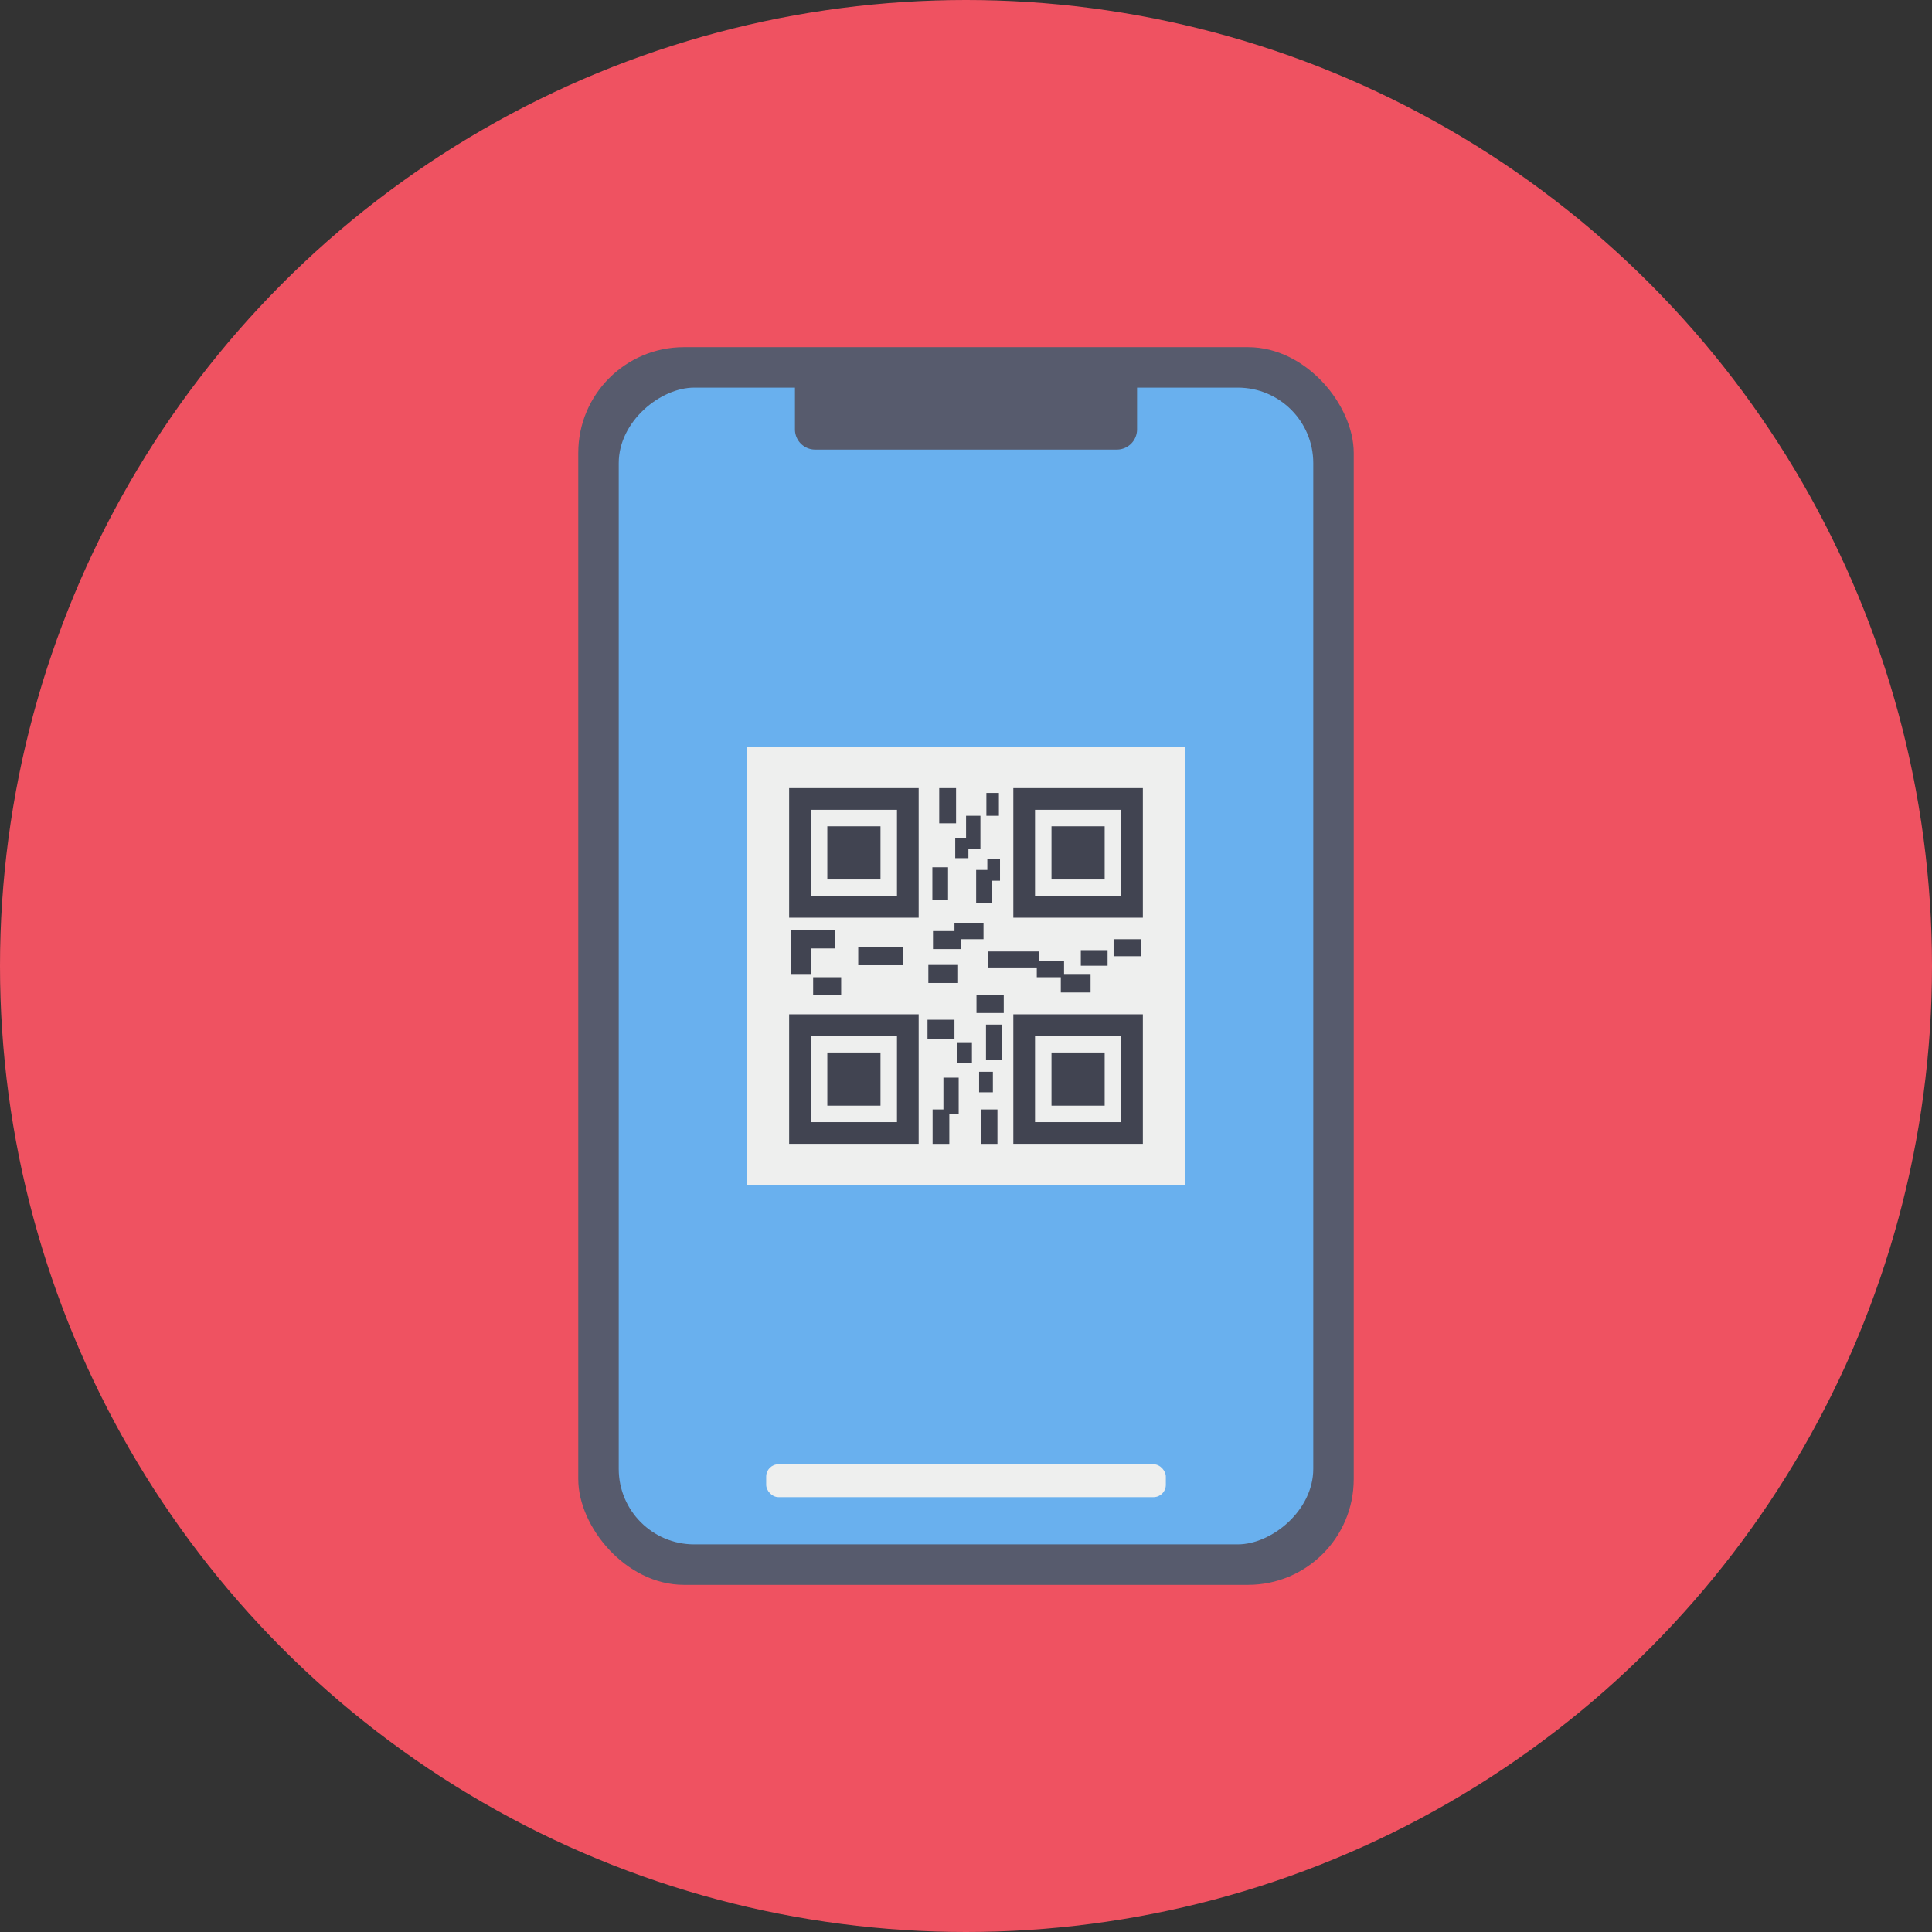
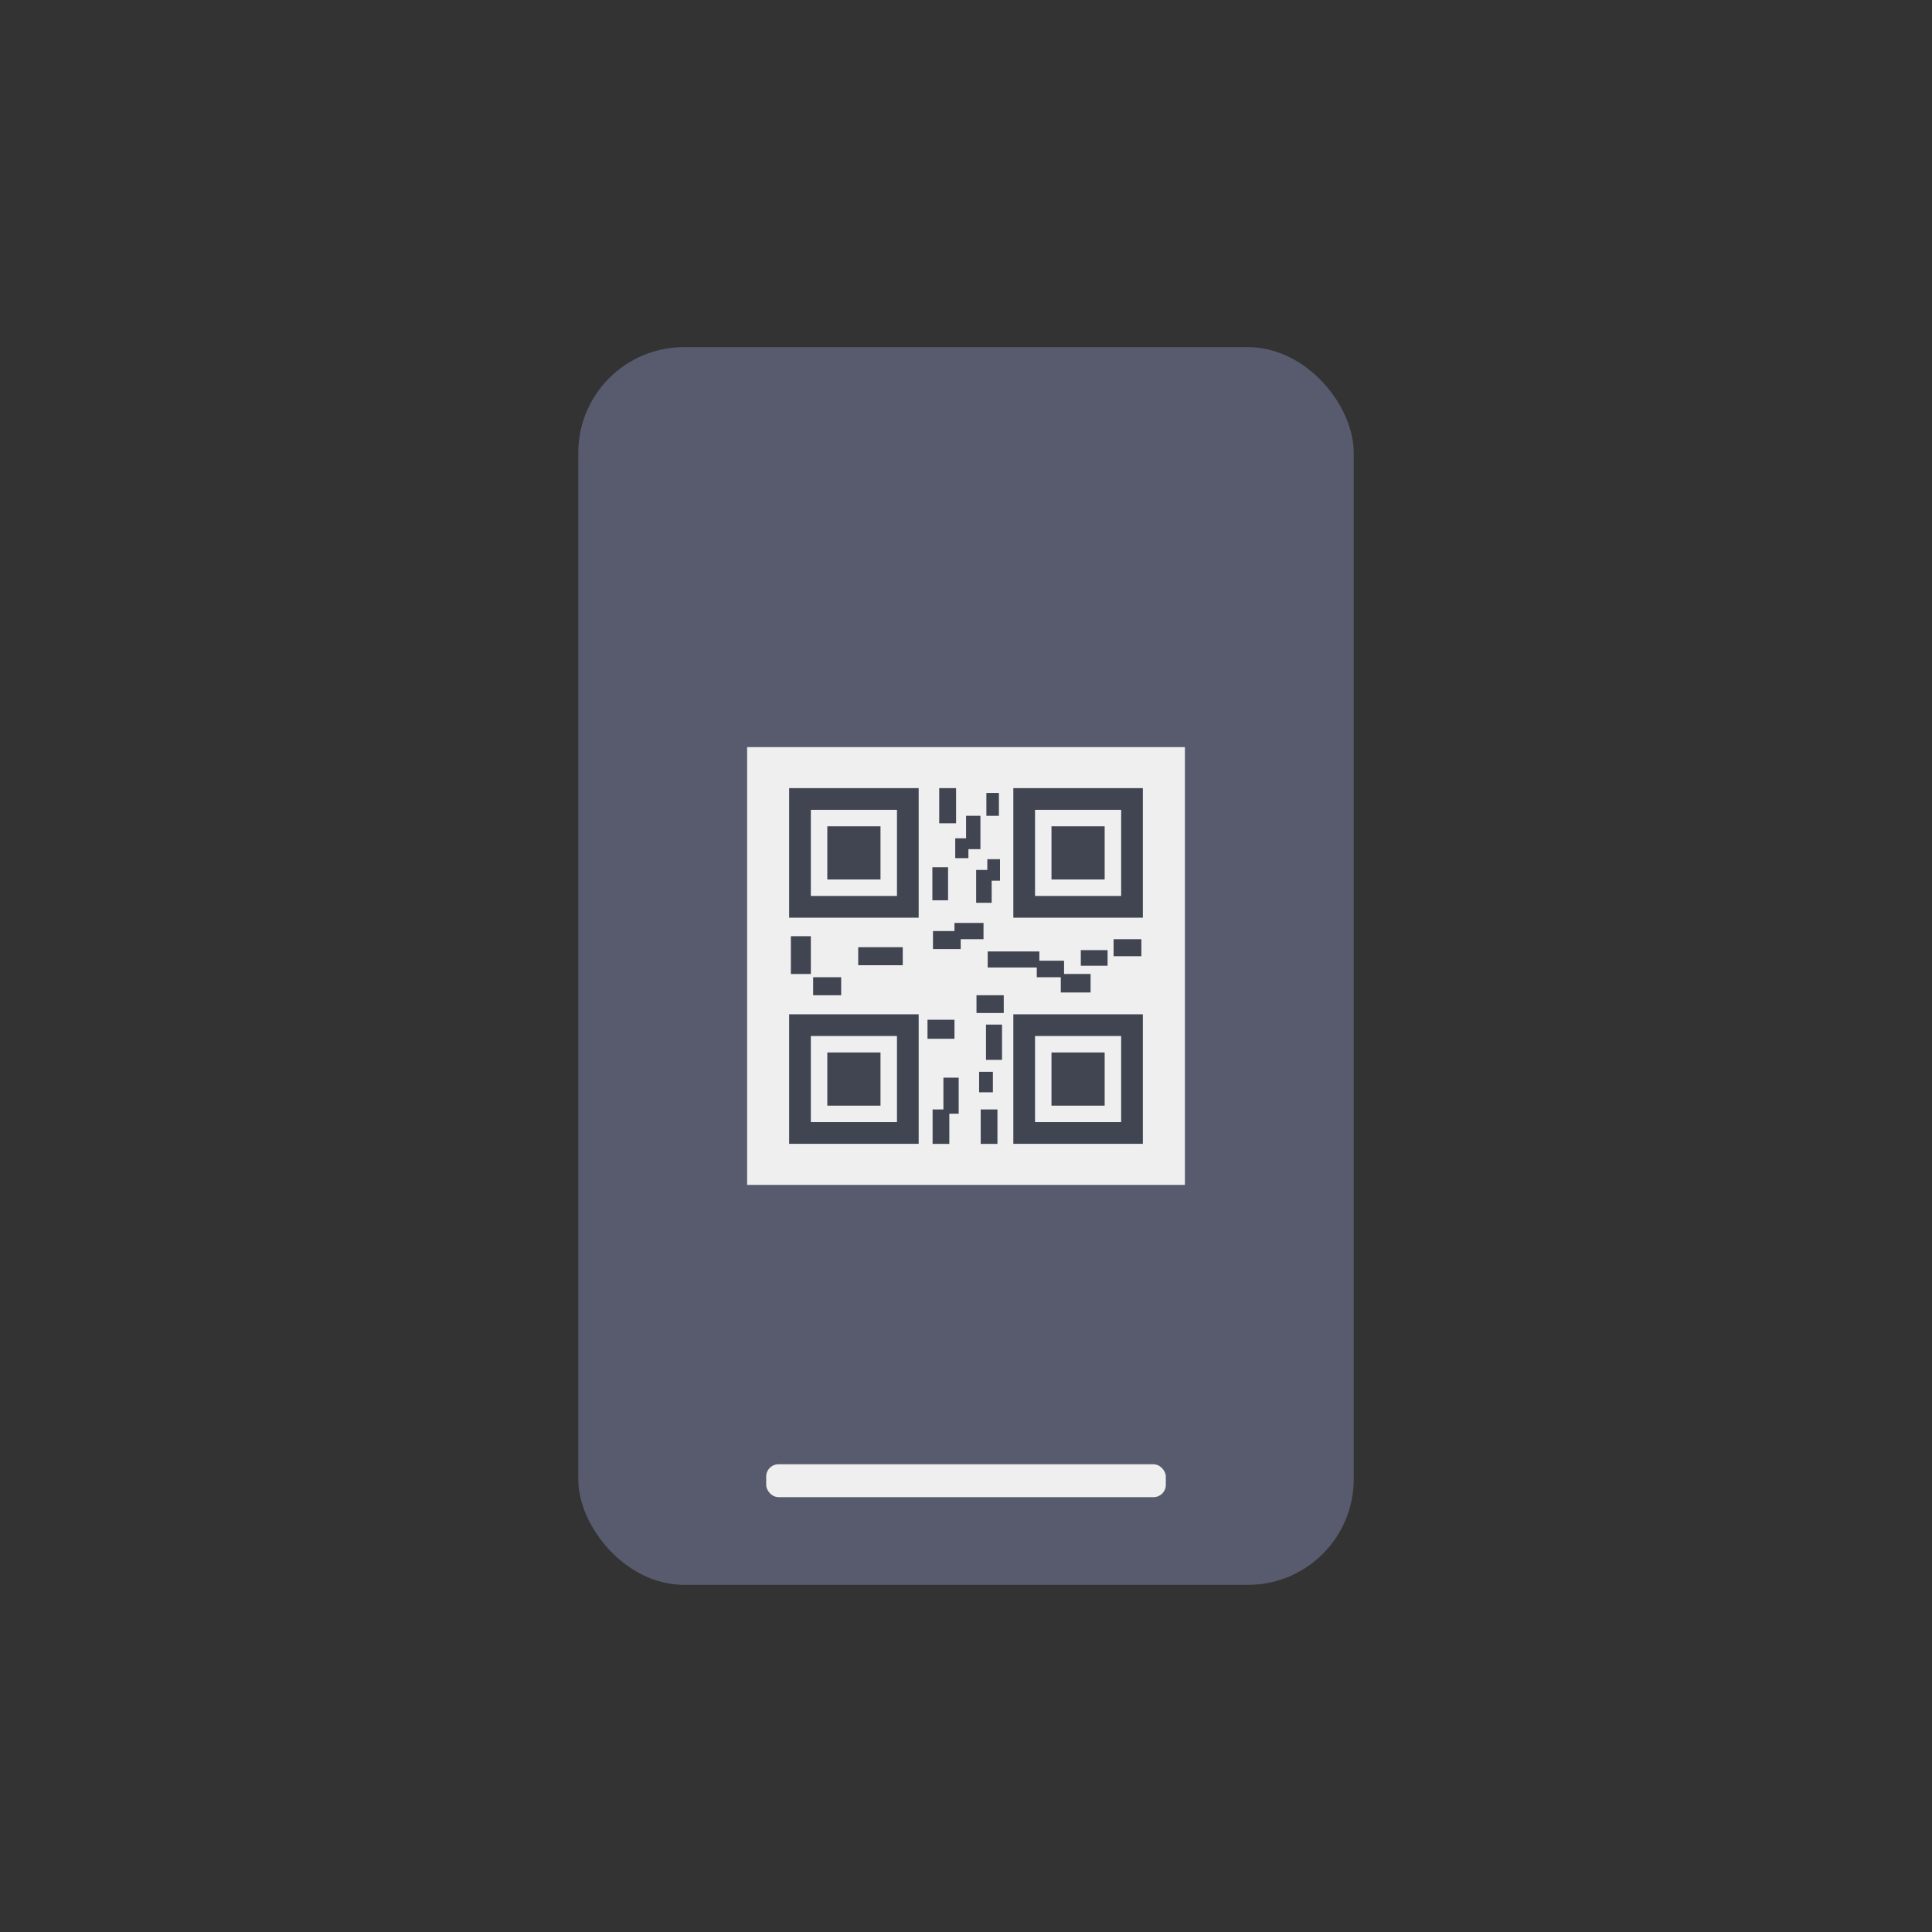
<svg xmlns="http://www.w3.org/2000/svg" height="512" viewBox="0 0 128 128" width="512">
  <rect x="0" y="0" width="128" height="128" fill="#333333" stroke="none" />
  <g id="Circle_Grid" data-name="Circle Grid">
-     <circle cx="64" cy="64" fill="#ef5261" r="64" />
-   </g>
+     </g>
  <g id="icon">
    <rect fill="#575b6d" height="82" rx="7" width="51.376" x="38.312" y="23" />
-     <rect fill="#69b0ee" height="46.014" rx="5" transform="matrix(0 1 -1 0 128 0)" width="76.638" x="25.681" y="40.993" />
    <path d="m52.667 25.067h22.666a0 0 0 0 1 0 0v3.381a1.339 1.339 0 0 1 -1.339 1.339h-19.988a1.339 1.339 0 0 1 -1.339-1.339v-3.381a0 0 0 0 1 0 0z" fill="#575b6d" />
    <rect fill="#eeefee" height="2.178" rx=".812" width="26.477" x="50.762" y="97.012" />
    <path d="m49.499 49.499h29.003v29.003h-29.003z" fill="#eeefee" />
    <path d="m53.72 53.653h5.707v5.707h-5.707z" fill="none" />
    <path d="m53.72 53.653h5.707v5.707h-5.707z" fill="none" />
    <path d="m54.812 54.745h3.523v3.523h-3.523z" fill="none" />
    <path d="m54.812 54.745h3.523v3.523h-3.523z" fill="none" />
    <g fill="#414451">
      <path d="m52.283 52.216v8.584h8.581v-8.584zm7.144 7.144h-5.707v-5.707h5.707z" />
      <path d="m54.812 54.745h3.523v3.523h-3.523z" />
      <path d="m67.136 52.216v8.584h8.581v-8.584zm7.144 7.144h-5.707v-5.707h5.707z" />
      <path d="m69.664 54.745h3.523v3.523h-3.523z" />
      <path d="m52.283 67.2v8.581h8.581v-8.581zm7.144 7.144h-5.707v-5.706h5.707z" />
      <path d="m54.812 69.73h3.523v3.523h-3.523z" />
      <path d="m67.136 67.2v8.581h8.581v-8.581zm7.144 7.144h-5.707v-5.706h5.707z" />
      <path d="m69.664 69.73h3.523v3.523h-3.523z" />
      <path d="m64.975 73.504h1.108v2.281h-1.108z" />
      <path d="m61.787 73.504h1.108v2.281h-1.108z" />
      <path d="m64.869 71.009h.912v1.359h-.912z" />
      <path d="m65.325 67.882h1.061v2.337h-1.061z" />
-       <path d="m63.415 69.05h.978v1.359h-.978z" />
      <path d="m62.504 71.398h1.011v2.387h-1.011z" />
      <path d="m61.45 67.561h1.786v1.26h-1.786z" />
      <path d="m64.695 65.937h1.806v1.177h-1.806z" />
      <path d="m65.437 63.037h3.422v1.061h-3.422z" />
      <path d="m68.69 63.65h1.806v1.094h-1.806z" />
      <path d="m70.281 64.528h1.972v1.226h-1.972z" />
      <path d="m71.607 62.949h1.773v1.033h-1.773z" />
      <path d="m73.778 62.225h1.84v1.127h-1.84z" />
      <path d="m64.673 57.637h1.028v2.177h-1.028z" transform="matrix(-1 0 0 -1 130.374 117.45)" />
      <path d="m65.414 56.924h.84v1.425h-.84z" transform="matrix(-1 0 0 -1 131.667 115.273)" />
      <path d="m61.772 57.459h1.039v2.188h-1.039z" />
      <path d="m65.351 52.535h.829v1.514h-.829z" />
      <path d="m64.005 54.048h.95v2.21h-.95z" />
      <path d="m63.287 55.54h.873v1.315h-.873z" />
      <path d="m62.226 52.216h1.116v2.33h-1.116z" />
      <path d="m61.813 61.686h1.836v1.193h-1.836z" />
-       <path d="m56.86 62.755h2.95v1.193h-2.95z" />
+       <path d="m56.86 62.755h2.95v1.193h-2.95" />
      <path d="m53.873 64.744h1.856v1.193h-1.856z" />
      <path d="m52.398 62.026h1.323v2.503h-1.323z" />
-       <path d="m52.398 61.611h2.917v1.226h-2.917z" />
      <path d="m63.237 61.147h1.923v1.077h-1.923z" />
-       <path d="m61.506 63.932h1.97v1.193h-1.97z" />
    </g>
  </g>
</svg>